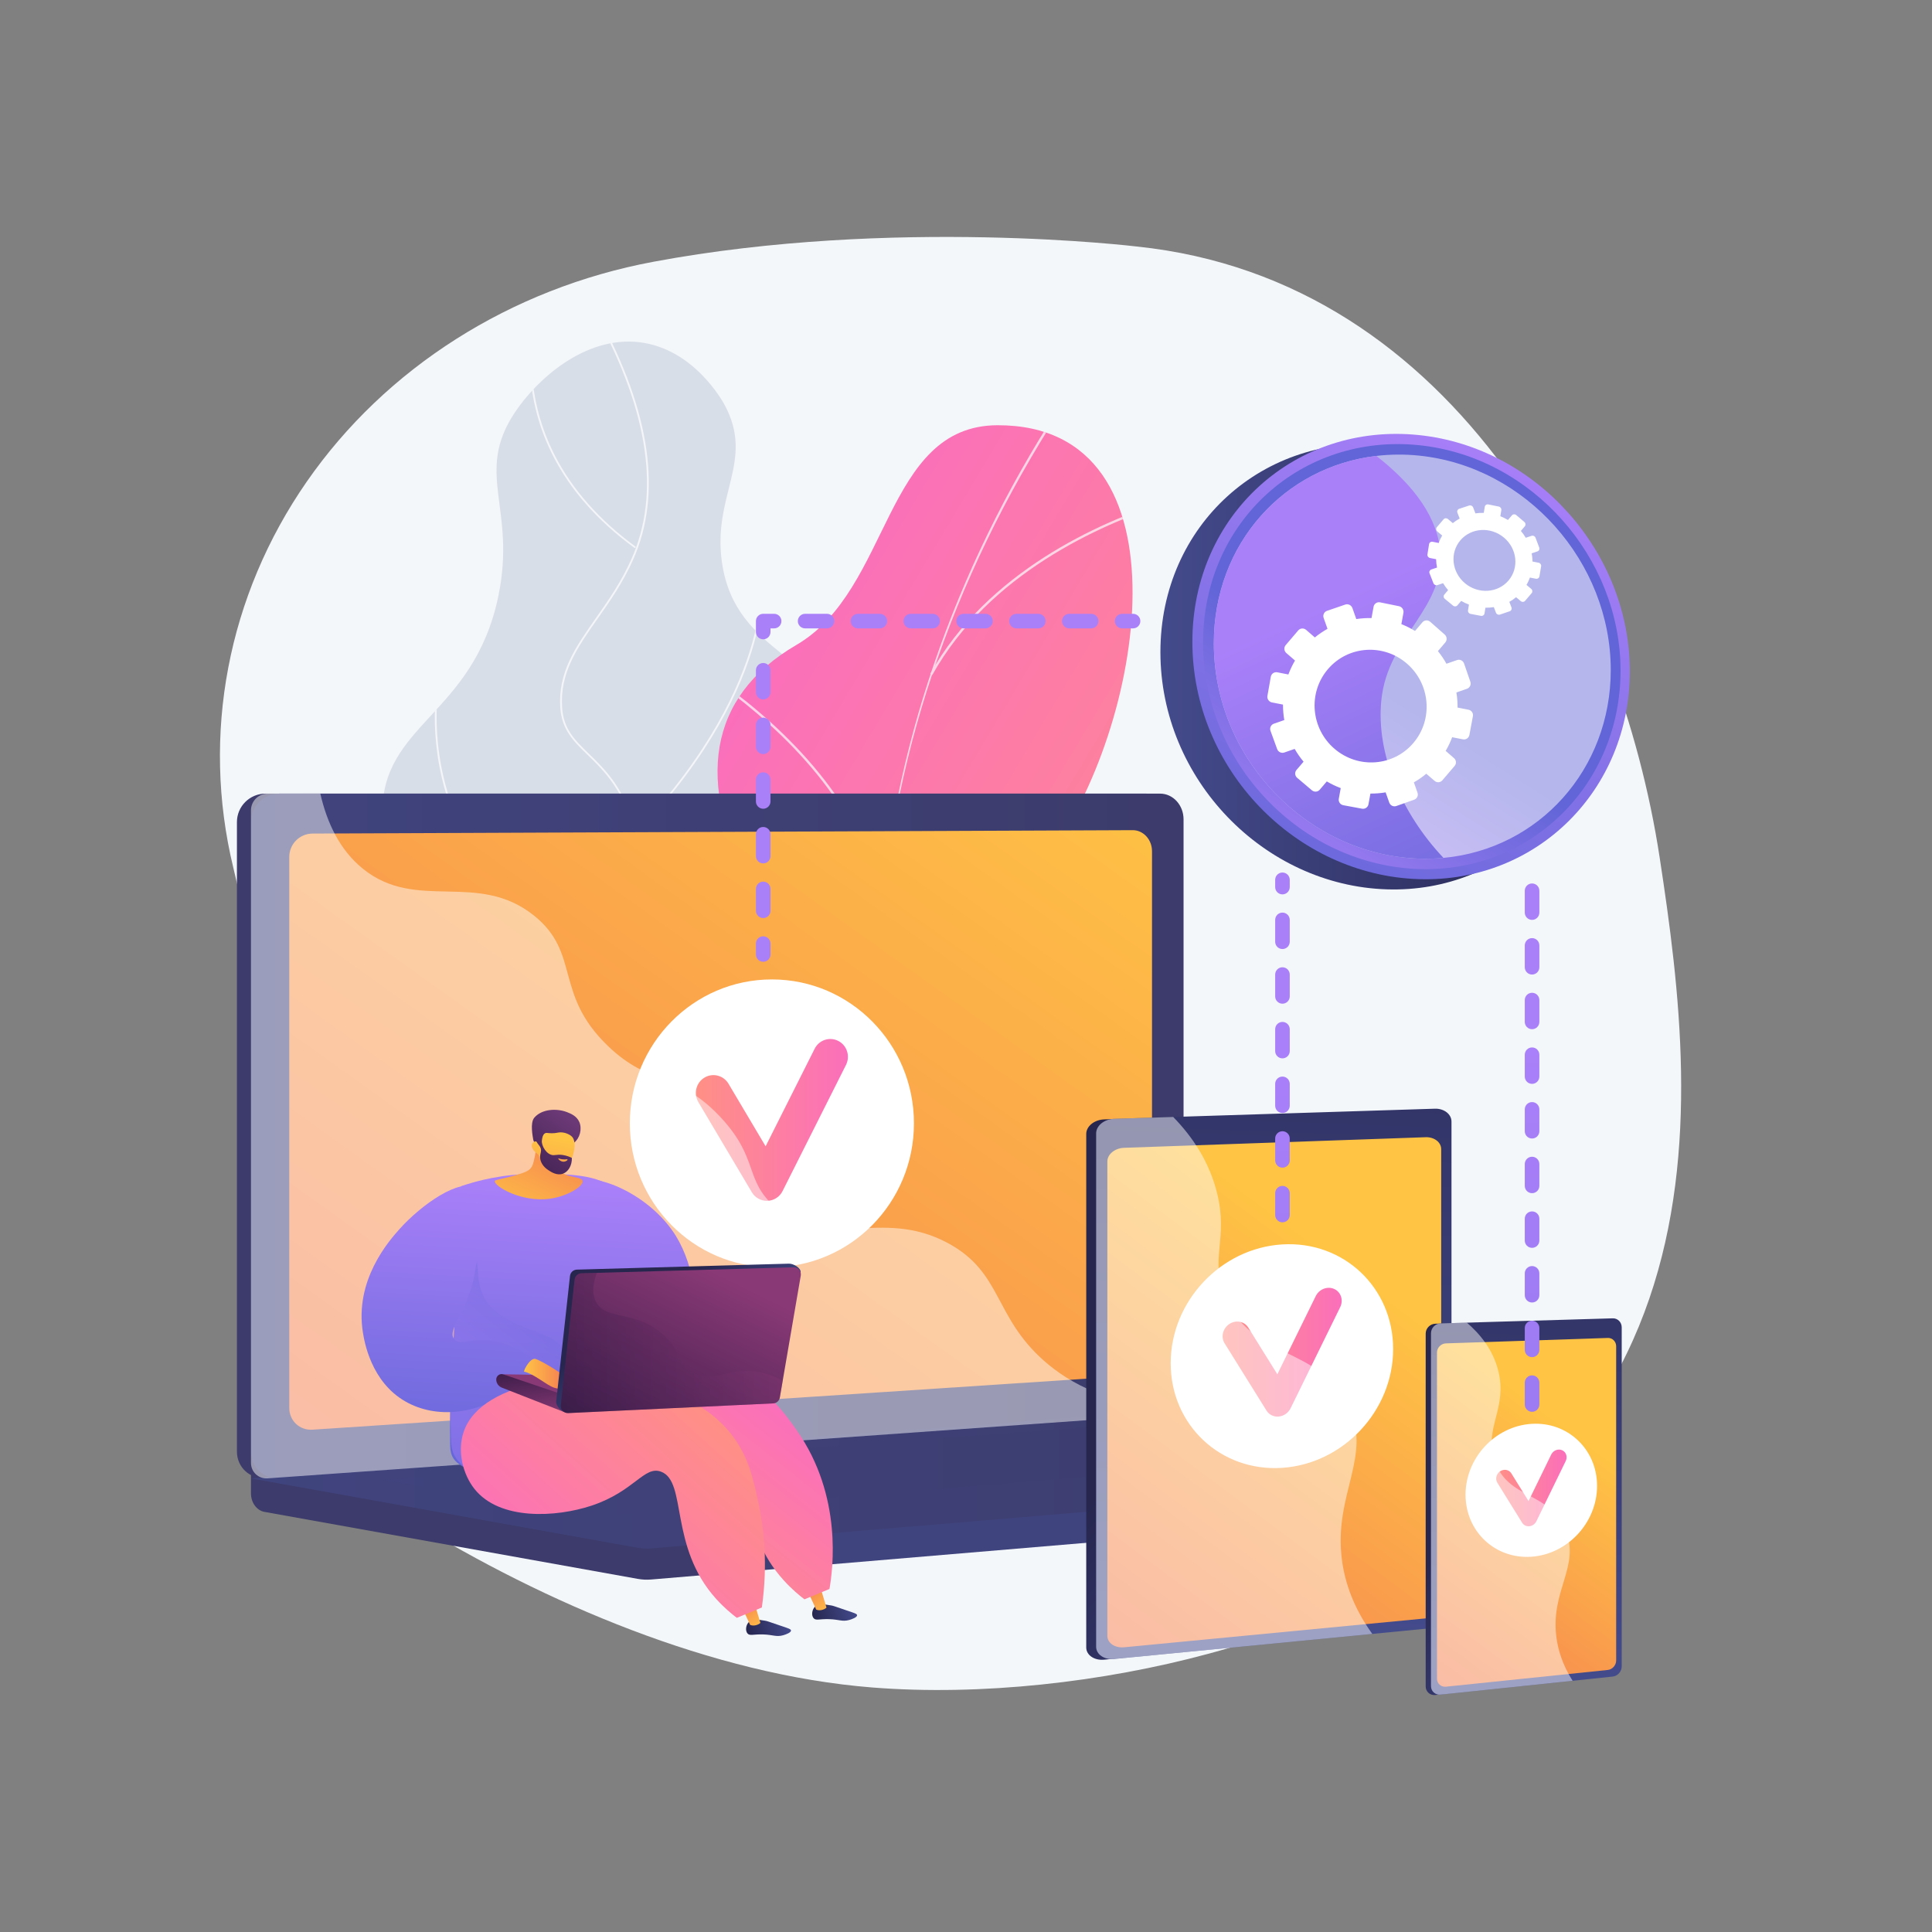
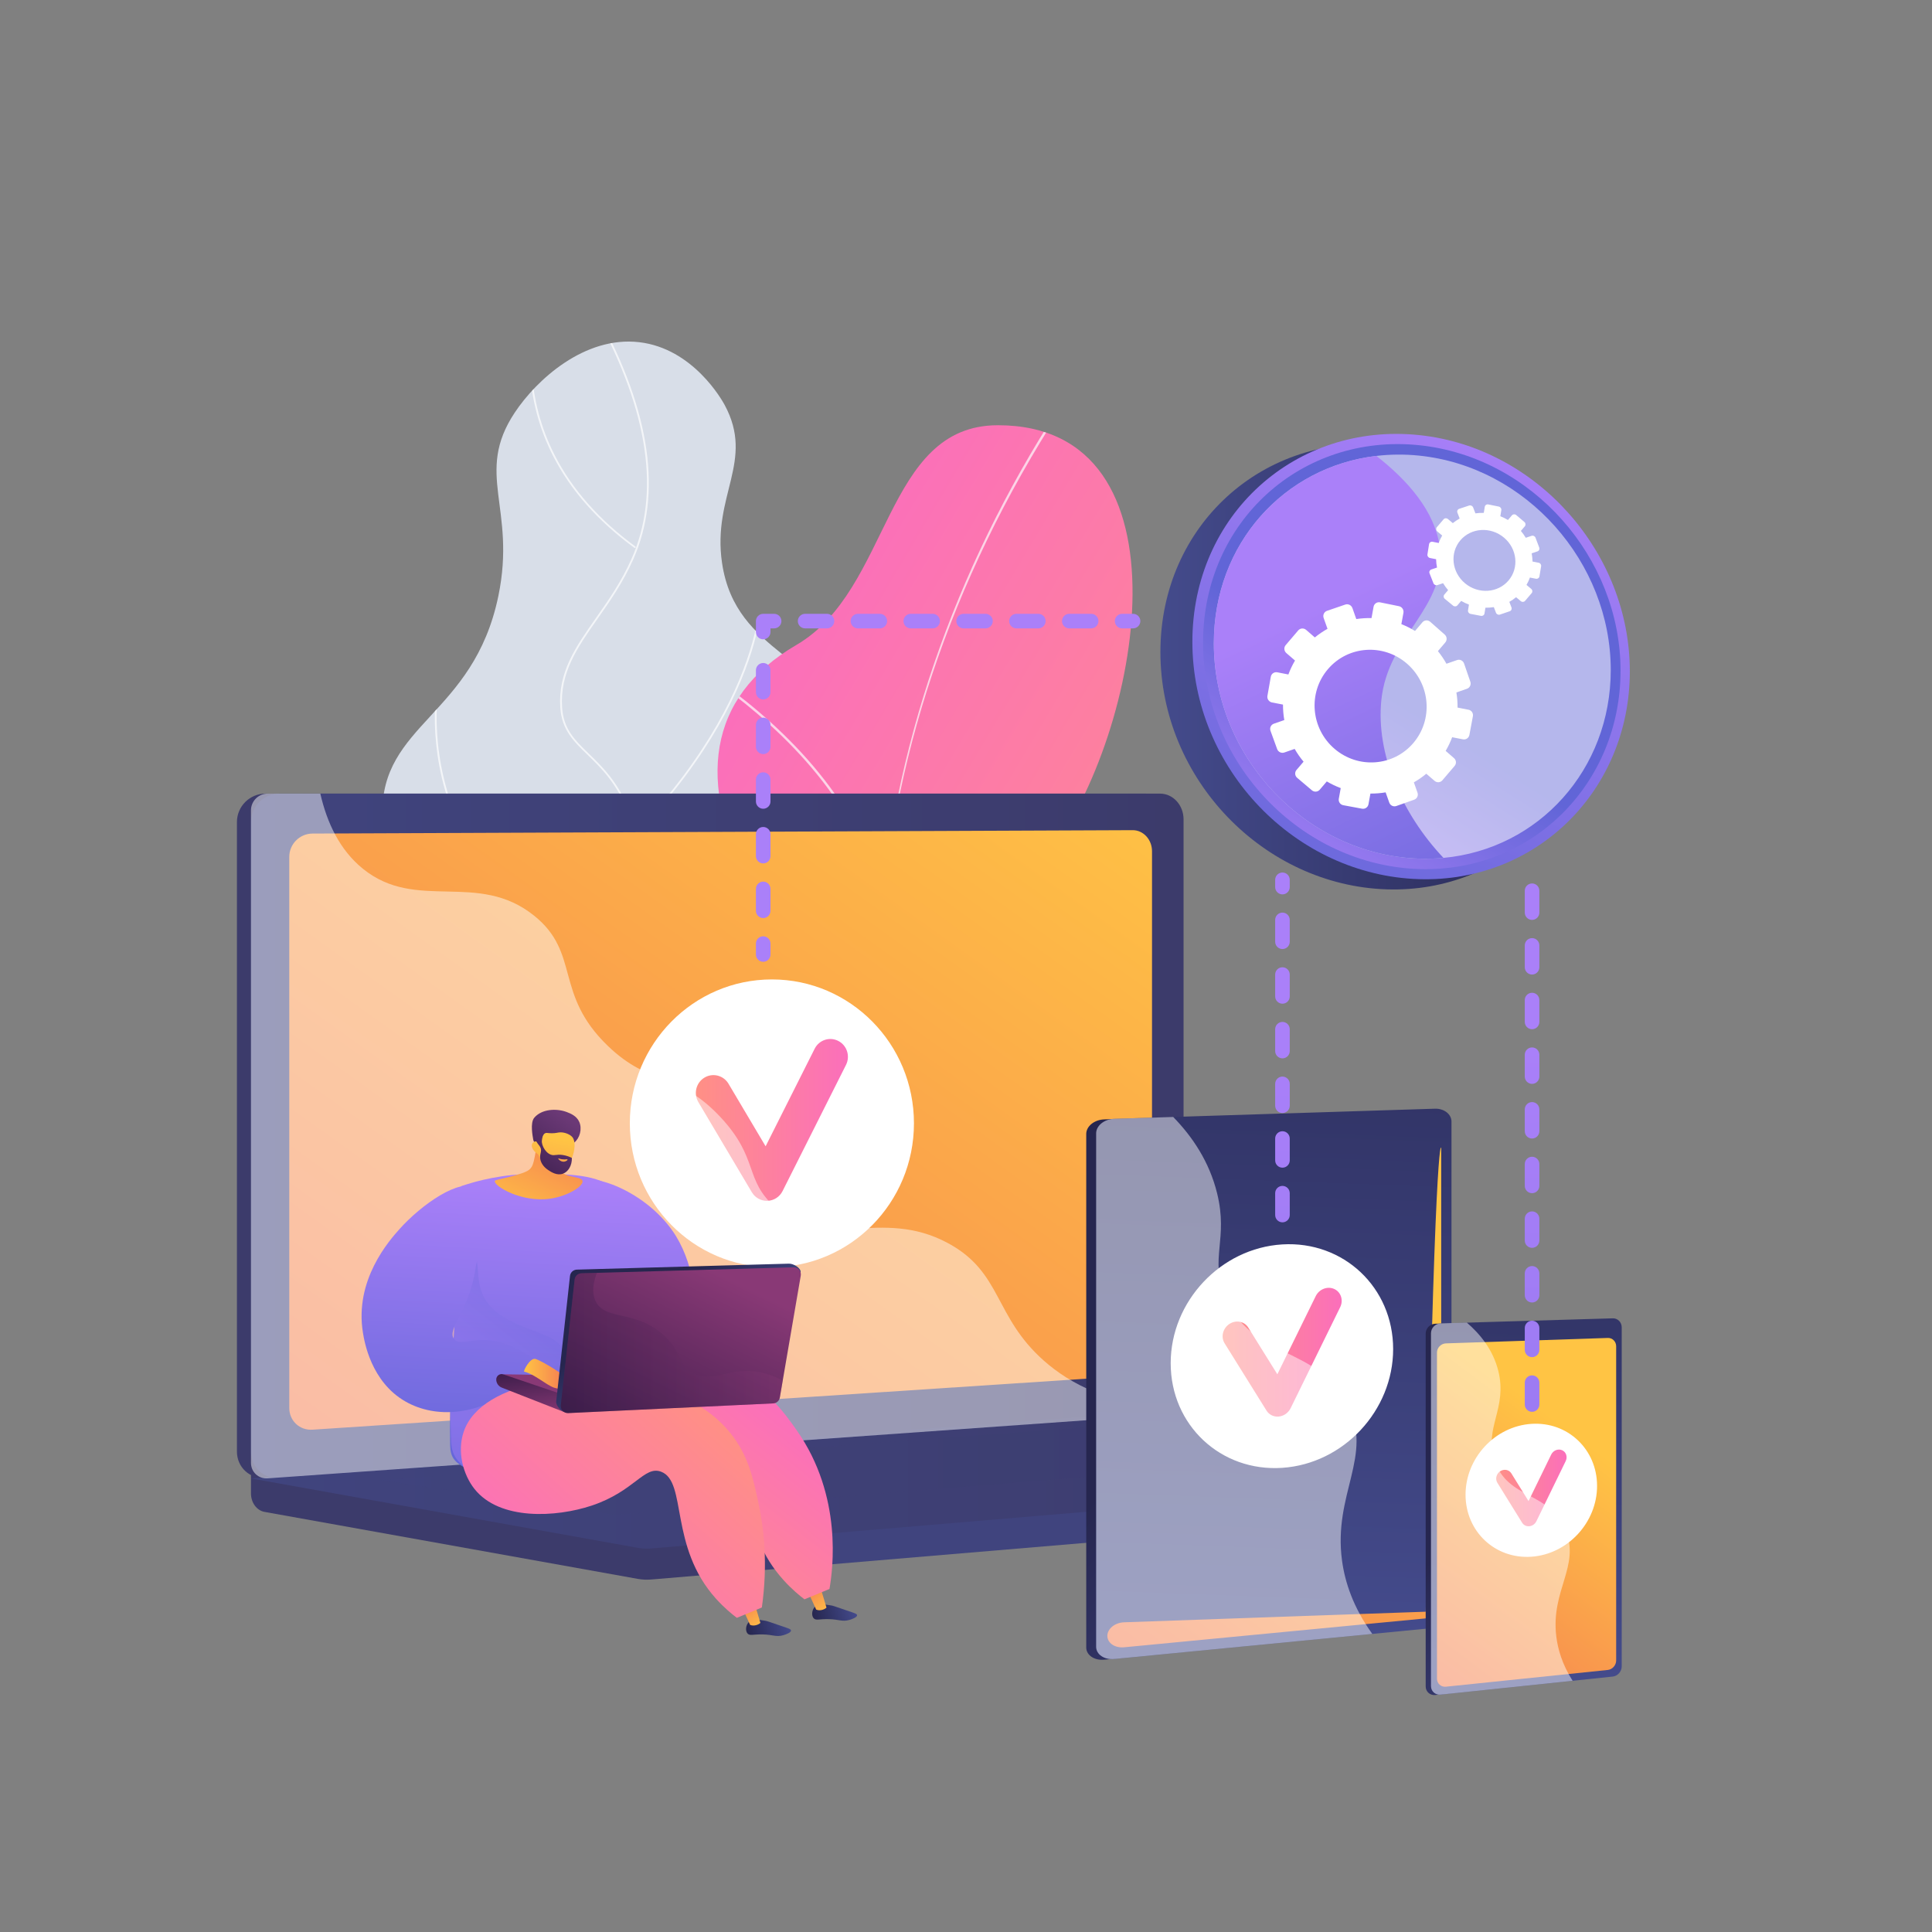
<svg xmlns="http://www.w3.org/2000/svg" xmlns:xlink="http://www.w3.org/1999/xlink" version="1.1" x="0px" y="0px" viewBox="0 0 3710 3710" style="enable-background:new 0 0 3710 3710;" xml:space="preserve">
  <rect x="0" y="0" width="3710" height="3710" fill="#808080" stroke="none" />
  <g id="Background">
    <g>
      <g>
        <rect style="fill:transparent;" width="3710" height="3710" />
      </g>
    </g>
  </g>
  <g id="Illustration">
    <g>
-       <path style="fill:#F4F7FA;" d="M3187.046,1646.831c-76.055-497.814-387.879-1109.413-1003.922-1173.418    c0,0-467.729-56.892-928.806,29.334c-273.65,51.175-513.601,203.511-665.432,422.457    c-151.833,218.946-202.549,485.92-140.998,740.447c39.977,165.318,66.992,336.415,59.577,506.288    c-12.903,295.649-5.479,571.616,281.441,747.933c256.187,157.431,578.602,296.28,886.191,320.599    c209.035,16.527,443.455-10.218,644.925-64.64C3346.761,2898.477,3263.101,2144.644,3187.046,1646.831z" />
      <g>
        <g>
          <g>
            <defs>
              <path id="SVGID_1_" d="M1587.323,2490.711c92.664-77.286,84.664-248.765,41.813-359.213        c-50.028-128.951-127.485-122.959-157.629-225.943c-56.126-191.741,189.36-291.141,149.981-488.499        c-32.192-161.34-208.467-156.132-234.986-336.246c-19.136-129.968,63.451-195.15,4.926-303.388        c-5.003-9.253-60.567-108.353-164.072-120.33c-104.468-12.088-196.675,71.649-238.833,135.13        c-77.928,117.344,3.525,182.984-31.526,352.273c-47.723,230.482-226.952,245.241-222.696,421.418        c3.513,145.481,126.539,168.973,126.837,330.347c0.276,149.852-105.707,184.049-94.672,284.848        C791.851,2412.995,1398.317,2648.355,1587.323,2490.711z" />
            </defs>
            <use xlink:href="#SVGID_1_" style="overflow:visible;fill:#D8DEE8;" />
            <clipPath id="SVGID_00000127765248372229173780000015899315031501590674_">
              <use xlink:href="#SVGID_1_" style="overflow:visible;" />
            </clipPath>
            <g style="clip-path:url(#SVGID_00000127765248372229173780000015899315031501590674_);">
              <path style="opacity:0.7;fill:#FFFFFF;" d="M1455.154,2615.688c0.822,0.185,1.697-0.191,2.031-0.909        c0.368-0.791-0.056-1.698-0.941-2.027c-103.571-38.25-193.606-94.116-267.6-166.036        c-70.09-68.128-142.569-138.573-152.806-235.853c-7.744-73.574,24.649-117.727,65.659-173.625        c39.899-54.389,89.559-122.076,113.49-239.201c13.667-66.877,30.676-150.103-7.023-243.021        c-21.959-54.125-51.283-82.552-77.154-107.635c-27.13-26.303-48.559-47.08-51.389-88.347        c-4.617-67.281,29.016-115.198,67.957-170.684c24.037-34.246,48.893-69.659,68.677-114.262        c55.68-125.544,33.389-282.196-66.258-465.607c-0.418-0.772-1.465-1.091-2.326-0.72c-0.864,0.373-1.226,1.299-0.808,2.071        c99.206,182.597,121.461,338.413,66.154,463.116c-19.667,44.343-44.438,79.632-68.391,113.76        c-39.258,55.934-73.166,104.242-68.481,172.514c2.908,42.364,25.798,64.557,52.303,90.256        c25.647,24.865,54.72,53.052,76.441,106.588c37.378,92.135,20.464,174.905,6.876,241.414        c-23.807,116.509-73.253,183.906-112.982,238.06c-41.382,56.406-74.07,100.958-66.211,175.61        c10.345,98.318,83.226,169.154,153.706,237.657c74.34,72.26,164.788,128.381,268.829,166.809        C1454.991,2615.646,1455.072,2615.67,1455.154,2615.688z" />
              <path style="opacity:0.7;fill:#FFFFFF;" d="M1220.202,1601.735c0.622,0.14,1.307-0.036,1.752-0.5        c143.981-151.082,202.248-282.058,225.774-365.327c25.523-90.346,16.807-145.733,16.716-146.284        c-0.137-0.846-1.033-1.434-1.975-1.305c-0.953,0.124-1.609,0.912-1.469,1.758c0.09,0.545,8.703,55.476-16.708,145.283        c-23.456,82.907-81.532,213.332-224.992,363.866c-0.623,0.653-0.533,1.63,0.2,2.185        C1219.712,1601.572,1219.951,1601.679,1220.202,1601.735z" />
              <path style="opacity:0.7;fill:#FFFFFF;" d="M1185.403,1892.544c0.722,0.162,1.505-0.103,1.912-0.698        c0.501-0.73,0.242-1.684-0.582-2.128c-100.901-54.732-181.436-120.968-239.367-196.863        c-46.326-60.698-78.392-127.683-95.296-199.096c-28.783-121.582-3.261-214.992-2.998-215.921        c0.232-0.83-0.333-1.671-1.264-1.88l-0.003-0.001c-0.932-0.206-1.877,0.299-2.112,1.128        c-0.262,0.937-25.977,95.041,2.97,217.313c17,71.808,49.238,139.166,95.824,200.199        c58.211,76.265,139.106,142.802,240.437,197.767C1185.076,1892.448,1185.239,1892.507,1185.403,1892.544z" />
              <path style="opacity:0.7;fill:#FFFFFF;" d="M1108.502,2375.414c0.368,0.082,0.767,0.057,1.141-0.09        c102.68-41.19,189.966-93.077,259.433-154.221c55.599-48.936,99.965-103.875,131.877-163.293        c54.355-101.215,53.634-181.477,53.618-182.275c-0.011-0.857-0.81-1.535-1.765-1.526c-0.963,0.013-1.729,0.717-1.714,1.572        c0.014,0.793,0.7,80.46-53.366,181.051c-49.896,92.831-157.975,222.988-389.515,315.866c-0.877,0.353-1.265,1.271-0.872,2.051        C1107.568,2374.995,1108.004,2375.302,1108.502,2375.414z" />
              <path style="opacity:0.7;fill:#FFFFFF;" d="M1218.669,1052.191c0.631,0.142,1.327-0.04,1.77-0.518        c0.611-0.661,0.505-1.64-0.238-2.183c-69.324-50.734-121.432-109.649-154.886-175.106        c-26.759-52.366-41.716-109.022-44.446-168.398c-4.657-101.163,28.27-176.133,28.603-176.879        c0.353-0.794-0.081-1.695-0.975-2.013c-0.894-0.306-1.902,0.076-2.261,0.868c-0.334,0.748-33.505,76.227-28.852,178.023        c2.734,59.793,17.781,116.859,44.724,169.607c33.673,65.922,86.119,125.237,155.879,176.292        C1218.193,1052.034,1218.427,1052.137,1218.669,1052.191z" />
            </g>
          </g>
        </g>
        <g>
          <g>
            <g>
              <defs>
                <path id="SVGID_00000143585966607267752220000002690211591513416609_" d="M1696.353,2875.753         c19.376,9.43,69.84,12.866,83.365,8.338c90.003-30.135,262.179-75.608,312.268-162.548         c8.555-14.849-46.607-70.112-46.934-89.118c-26.617-43.771-38.565-57.304-43.427-111.347         c-14.353-159.548,304.902-231.555,129.46-445.961c-128.509-157.048-301.832-191.146-119.29-430.915         c182.542-239.771,284.252-828.489-96.203-827.626c-218.346,0.495-204.231,315.71-386.142,421.79         c-172.863,100.804-190.42,265.8-90.422,460.224c99.998,194.424-30.387,207.649-170.153,319.554         c-167.889,134.422,75.137,337.549,195.336,421.757C1561.004,2507.711,1761.724,2745.682,1696.353,2875.753z" />
              </defs>
              <linearGradient id="SVGID_00000035529528684785092210000007501615323796289926_" gradientUnits="userSpaceOnUse" x1="-1348.897" y1="1147.953" x2="-62.164" y2="1147.953" gradientTransform="matrix(-0.859 -0.512 -0.512 0.859 1842.433 507.483)">
                <stop offset="0" style="stop-color:#FF9085" />
                <stop offset="1" style="stop-color:#FB6FBB" />
              </linearGradient>
              <use xlink:href="#SVGID_00000143585966607267752220000002690211591513416609_" style="overflow:visible;fill:url(#SVGID_00000035529528684785092210000007501615323796289926_);" />
              <clipPath id="SVGID_00000132803499808467181790000014226513119711167139_">
                <use xlink:href="#SVGID_00000143585966607267752220000002690211591513416609_" style="overflow:visible;" />
              </clipPath>
              <g style="opacity:0.7;clip-path:url(#SVGID_00000132803499808467181790000014226513119711167139_);">
                <g>
                  <path style="fill:#FCFDFE;" d="M1928.879,2808.56l3.938-2.339c-360.338-606.888-321.56-1361.801,103.73-2019.389          l-3.848-2.491c-201.556,311.651-320.436,658.521-343.785,1003.111C1664.362,2149.722,1747.343,2502.816,1928.879,2808.56z" />
                  <path style="fill:#FCFDFE;" d="M1192.684,2066.01c186.335,50.468,443.609,217.622,573.502,372.618l3.511-2.944          c-130.405-155.605-388.714-323.422-575.813-374.098L1192.684,2066.01z" />
                  <path style="fill:#FCFDFE;" d="M1859.507,2688.616l4.434-1.158c-26.515-101.718-0.587-212.934,77.062-330.555          c56.935-86.246,139.837-173.864,246.408-260.424l-2.891-3.556c-106.931,86.854-190.15,174.82-247.341,261.454          C1858.782,2473.129,1832.649,2585.583,1859.507,2688.616z" />
                  <path style="fill:#FCFDFE;" d="M1694.127,1738.67l4.489-0.927c-40.118-194.304-190.995-338.404-310.501-425.077          l-2.691,3.712C1504.275,1402.573,1654.308,1545.805,1694.127,1738.67z" />
-                   <path style="fill:#FCFDFE;" d="M1786.284,1293.946l4.002,2.234c108.949-195.16,324.042-288.855,442.557-327.337l-1.415-4.36          C2112.273,1003.173,1895.996,1097.419,1786.284,1293.946z" />
                </g>
              </g>
            </g>
          </g>
        </g>
      </g>
      <g>
        <g>
          <linearGradient id="SVGID_00000035524865681403339670000001655465010240498841_" gradientUnits="userSpaceOnUse" x1="1552.608" y1="2921.981" x2="1374.547" y2="2996.767">
            <stop offset="0" style="stop-color:#40447E" />
            <stop offset="0.996" style="stop-color:#3C3B6B" />
          </linearGradient>
          <path style="fill:url(#SVGID_00000035524865681403339670000001655465010240498841_);" d="M3016.693,2824.546l-2534.757-22.076      v65.319c0,17.729,11.056,32.804,26.029,35.49l716.753,128.625c8.506,1.527,17.132,1.931,25.716,1.208l1738.714-146.654      c15.523-1.309,27.545-16.431,27.545-34.646V2824.546z" />
          <linearGradient id="SVGID_00000157988148225130883180000007914836157688935568_" gradientUnits="userSpaceOnUse" x1="1314.842" y1="2137.206" x2="1121.6" y2="2218.367">
            <stop offset="0" style="stop-color:#40447E" />
            <stop offset="0.996" style="stop-color:#3C3B6B" />
          </linearGradient>
          <path style="fill:url(#SVGID_00000157988148225130883180000007914836157688935568_);" d="M2200.723,2718.66L509.834,2838.154      c-30.257,2.138-54.859-20.583-54.859-50.754V1578.615c0-30.172,24.602-54.631,54.859-54.631h1690.889      c24.927,0,45.082,22.11,45.082,49.385v1092.719C2245.805,2693.363,2225.65,2716.898,2200.723,2718.66z" />
          <linearGradient id="SVGID_00000157271888440851887760000009488427623011344030_" gradientUnits="userSpaceOnUse" x1="481.936" y1="2181.139" x2="2272.766" y2="2181.139">
            <stop offset="0" style="stop-color:#40447E" />
            <stop offset="0.996" style="stop-color:#3C3B6B" />
          </linearGradient>
          <path style="fill:url(#SVGID_00000157271888440851887760000009488427623011344030_);" d="M2227.684,2718.66L536.795,2838.154      c-30.258,2.138-54.859-20.583-54.859-50.754V1578.615c0-30.172,24.601-54.631,54.859-54.631h1690.888      c24.928,0,45.083,22.11,45.083,49.385v1092.719C2272.766,2693.363,2252.612,2716.898,2227.684,2718.66z" />
          <linearGradient id="SVGID_00000058572102362092109960000017519689649463346595_" gradientUnits="userSpaceOnUse" x1="1979.707" y1="1289.435" x2="524.302" y2="3323.269">
            <stop offset="0" style="stop-color:#FFC444" />
            <stop offset="0.996" style="stop-color:#F36F56" />
          </linearGradient>
          <path style="fill:url(#SVGID_00000058572102362092109960000017519689649463346595_);" d="M2175.008,2641.621L600.122,2745.417      c-24.623,1.623-44.632-17.026-44.632-41.656V1645.468c0-24.631,20.01-44.682,44.632-44.783l1574.886-6.517      c20.563-0.085,37.197,18.032,37.197,40.467v963.915C2212.205,2620.983,2195.571,2640.267,2175.008,2641.621z" />
          <linearGradient id="SVGID_00000129193559099610847960000010988036576519724433_" gradientUnits="userSpaceOnUse" x1="481.936" y1="2843.381" x2="3016.693" y2="2843.381">
            <stop offset="0" style="stop-color:#40447E" />
            <stop offset="0.996" style="stop-color:#3C3B6B" />
          </linearGradient>
          <path style="fill:url(#SVGID_00000129193559099610847960000010988036576519724433_);" d="M2185.492,2713.241L481.936,2839.019      l742.782,133.295c8.506,1.526,17.132,1.932,25.716,1.208l1766.259-148.977l-804.102-110.45      C2203.599,2712.86,2194.529,2712.574,2185.492,2713.241z" />
          <g>
            <ellipse style="fill:#FFFFFF;" cx="1482.247" cy="2157.081" rx="272.805" ry="276.296" />
            <linearGradient id="SVGID_00000066502936089112008010000005322938684986352560_" gradientUnits="userSpaceOnUse" x1="1336.237" y1="2150.571" x2="1628.258" y2="2150.571">
              <stop offset="0" style="stop-color:#FF9085" />
              <stop offset="1" style="stop-color:#FB6FBB" />
            </linearGradient>
            <path style="fill:url(#SVGID_00000066502936089112008010000005322938684986352560_);" d="M1472.639,2305.959       c-11.825,0-22.825-6.273-28.943-16.588l-102.632-173.021c-9.606-16.193-4.431-37.204,11.558-46.931       c15.981-9.725,36.73-4.49,46.336,11.704l71.244,120.107l94.181-187.355c8.462-16.834,28.8-23.531,45.417-14.961       c16.621,8.57,23.236,29.164,14.774,45.996l-121.836,242.365c-5.571,11.081-16.644,18.229-28.912,18.663       C1473.431,2305.951,1473.035,2305.959,1472.639,2305.959z" />
          </g>
          <linearGradient id="SVGID_00000065796486200612431280000017878138272288895638_" gradientUnits="userSpaceOnUse" x1="730.512" y1="2822.612" x2="2587.712" y2="2822.612">
            <stop offset="0" style="stop-color:#40447E" />
            <stop offset="0.996" style="stop-color:#3C3B6B" />
          </linearGradient>
          <polygon style="opacity:0.3;fill:url(#SVGID_00000065796486200612431280000017878138272288895638_);" points="730.512,2842.182       2148.773,2735.908 2587.712,2795.714 1181.669,2909.317     " />
          <path style="opacity:0.48;fill:#FFFFFF;" d="M1820.291,2387.132c-130.352-70.136-232.848,18.734-331.763-68.95      c-59.969-53.16-30.527-92.802-104.318-172.243c-81.729-87.988-134.939-58.411-217.075-137.601      c-103.856-100.13-51.913-178.034-141.372-249.924c-108.526-87.214-225.565-6.492-328.874-90.132      c-44.558-36.074-69.006-88.52-81.773-144.297H514.034c-17.713,0-32.098,14.356-32.098,32.066v1253.01      c0,17.71,14.384,31.046,32.098,29.788l1723.292-122.323c8.457-0.6,15.956-5.538,20.769-12.697      c-126.15-4.598-203.65-46.887-253.191-90.605C1907.99,2527.701,1924.8,2443.362,1820.291,2387.132z" />
        </g>
        <g>
          <g>
            <g>
              <linearGradient id="SVGID_00000066481986543530926590000003041413988863286178_" gradientUnits="userSpaceOnUse" x1="2833.394" y1="3007.892" x2="2342.08" y2="2588.778">
                <stop offset="0" style="stop-color:#444B8C" />
                <stop offset="0.996" style="stop-color:#26264F" />
              </linearGradient>
              <path style="fill:url(#SVGID_00000066481986543530926590000003041413988863286178_);" d="M2768.586,2154.739v943.739        c0,14.113-15.442,18.253-32.96,19.953l-605.885,67.755l-9.26,0.899c-19.01,1.846-34.598-8.706-34.598-23.453v-986.17        c0-14.748,15.588-27.306,34.598-27.907l12.567-0.397l608.026,1.993C2758.589,2150.591,2768.586,2140.625,2768.586,2154.739z" />
              <linearGradient id="SVGID_00000056394947397252122620000011394428300836052392_" gradientUnits="userSpaceOnUse" x1="-1402.726" y1="3816.53" x2="342.278" y2="3881.442" gradientTransform="matrix(0 -1 1 0 -1389.032 1734.323)">
                <stop offset="0" style="stop-color:#444B8C" />
                <stop offset="0.996" style="stop-color:#26264F" />
              </linearGradient>
              <path style="fill:url(#SVGID_00000056394947397252122620000011394428300836052392_);" d="M2787.274,2153.664v943.483        c0,14.109-14.295,27.042-31.803,28.742l-615.95,59.828c-19,1.845-34.58-8.704-34.58-23.448v-985.9        c0-14.744,15.58-27.299,34.58-27.899l615.95-19.455C2772.979,2128.462,2787.274,2139.555,2787.274,2153.664z" />
              <linearGradient id="SVGID_00000065052814339312756710000006964933725296539835_" gradientUnits="userSpaceOnUse" x1="2603.692" y1="2445.001" x2="1979.44" y2="3284.35">
                <stop offset="0" style="stop-color:#FFC444" />
                <stop offset="0.996" style="stop-color:#F36F56" />
              </linearGradient>
-               <path style="fill:url(#SVGID_00000065052814339312756710000006964933725296539835_);" d="M2767.528,2206.682v874.276        c0,13.177-13.367,25.238-29.736,26.807l-579.177,55.501c-17.677,1.694-32.169-8.153-32.169-21.885v-911.157        c0-13.732,14.492-25.477,32.169-26.098l579.177-20.355C2754.161,2183.194,2767.528,2193.505,2767.528,2206.682z" />
+               <path style="fill:url(#SVGID_00000065052814339312756710000006964933725296539835_);" d="M2767.528,2206.682v874.276        c0,13.177-13.367,25.238-29.736,26.807l-579.177,55.501c-17.677,1.694-32.169-8.153-32.169-21.885c0-13.732,14.492-25.477,32.169-26.098l579.177-20.355C2754.161,2183.194,2767.528,2193.505,2767.528,2206.682z" />
            </g>
          </g>
          <g>
            <path style="fill:#FFFFFF;" d="M2675.246,2590.581c0,118.111-95.173,220.22-212.937,228.093       c-118.166,7.899-214.254-82.018-214.254-200.859s96.089-221.01,214.254-228.177       C2580.073,2382.495,2675.246,2472.47,2675.246,2590.581z" />
            <linearGradient id="SVGID_00000004544311299443802060000017153628730357143171_" gradientUnits="userSpaceOnUse" x1="2347.8" y1="2596.632" x2="2576.44" y2="2596.632">
              <stop offset="0" style="stop-color:#FF9085" />
              <stop offset="1" style="stop-color:#FB6FBB" />
            </linearGradient>
            <path style="fill:url(#SVGID_00000004544311299443802060000017153628730357143171_);" d="M2454.786,2720.238       c-9.262,0.606-17.879-3.703-22.674-11.401l-80.519-129.296c-7.546-12.116-3.48-28.712,9.077-37.065       c12.547-8.348,28.83-5.299,36.366,6.813l55.841,89.752l73.681-150.062c6.612-13.467,22.5-19.645,35.475-13.804       c12.973,5.839,18.135,21.481,11.532,34.939l-95.217,194.08c-4.361,8.886-13.028,15.002-22.634,15.967       C2455.406,2720.191,2455.095,2720.217,2454.786,2720.238z" />
          </g>
          <g style="opacity:0.48;">
            <path style="fill:#FFFFFF;" d="M2588.16,2696.583c-56.04-112.455-187.005-85.614-236.203-208.253       c-29.349-73.163,7.185-107.859-14.816-197.113c-14.89-60.404-47.4-108.537-84.232-146.327l-113.389,3.581       c-18.999,0.601-34.579,13.156-34.579,27.899v985.9c0,14.744,15.58,25.293,34.579,23.448l495.682-48.146       c-36.704-51.006-52.414-98.976-58.078-140.595C2559.559,2867.882,2637.935,2796.467,2588.16,2696.583z" />
          </g>
        </g>
        <g>
          <g>
            <g>
              <linearGradient id="SVGID_00000008151138152757023360000003044655405763715752_" gradientUnits="userSpaceOnUse" x1="3173.431" y1="3111.356" x2="2867.436" y2="2850.328">
                <stop offset="0" style="stop-color:#444B8C" />
                <stop offset="0.996" style="stop-color:#26264F" />
              </linearGradient>
              <path style="fill:url(#SVGID_00000008151138152757023360000003044655405763715752_);" d="M3104.079,2549.397v651.299        c0,9.74-8.323,12.436-17.763,13.425l-325.145,40.257l-4.949,0.519c-10.158,1.066-18.486-6.35-18.486-16.482v-677.503        c0-10.132,8.328-18.667,18.486-18.966l6.717-0.198l326.313,5.007C3098.69,2546.475,3104.079,2539.657,3104.079,2549.397z" />
              <linearGradient id="SVGID_00000062193572554770847040000015671847043847201156_" gradientUnits="userSpaceOnUse" x1="-1484.995" y1="4307.45" x2="-297.352" y2="4351.629" gradientTransform="matrix(0 -1 1 0 -1389.032 1734.323)">
                <stop offset="0" style="stop-color:#444B8C" />
                <stop offset="0.996" style="stop-color:#26264F" />
              </linearGradient>
              <path style="fill:url(#SVGID_00000062193572554770847040000015671847043847201156_);" d="M3114.154,2548.768v651.204        c0,9.738-7.707,18.515-17.144,19.505l-330.612,34.686c-10.155,1.065-18.48-6.349-18.48-16.479v-677.403        c0-10.13,8.325-18.664,18.48-18.963l330.612-9.748C3106.447,2531.289,3114.154,2539.03,3114.154,2548.768z" />
              <linearGradient id="SVGID_00000096759355052044955370000016703116693722164632_" gradientUnits="userSpaceOnUse" x1="3031.316" y1="2758.839" x2="2634.276" y2="3292.686">
                <stop offset="0" style="stop-color:#FFC444" />
                <stop offset="0.996" style="stop-color:#F36F56" />
              </linearGradient>
              <path style="fill:url(#SVGID_00000096759355052044955370000016703116693722164632_);" d="M3103.508,2585.238v603.356        c0,9.094-7.205,17.279-16.025,18.191l-310.877,32.149c-9.45,0.977-17.197-5.942-17.197-15.379v-626.137        c0-9.437,7.747-17.418,17.197-17.735l310.877-10.44C3096.304,2568.946,3103.508,2576.144,3103.508,2585.238z" />
            </g>
          </g>
          <g>
            <path style="fill:#FFFFFF;" d="M3066.833,2853.369c0,70.327-56.376,131.212-126.047,135.999       c-69.813,4.796-126.511-48.53-126.511-119.116s56.698-131.492,126.511-136.03       C3010.456,2729.694,3066.833,2783.041,3066.833,2853.369z" />
            <linearGradient id="SVGID_00000097458366606645594270000000124194579344618129_" gradientUnits="userSpaceOnUse" x1="2873.132" y1="2857.234" x2="3008.306" y2="2857.234">
              <stop offset="0" style="stop-color:#FF9085" />
              <stop offset="1" style="stop-color:#FB6FBB" />
            </linearGradient>
            <path style="fill:url(#SVGID_00000097458366606645594270000000124194579344618129_);" d="M2936.337,2930.837       c-5.475,0.372-10.568-2.18-13.402-6.752l-47.564-76.742c-4.456-7.188-2.055-17.058,5.36-22.045       c7.409-4.985,17.027-3.202,21.479,3.984l33,53.271l43.575-89.385c3.912-8.025,13.314-11.734,20.993-8.285       c7.68,3.448,10.736,12.746,6.826,20.768l-56.335,115.614c-2.578,5.291-7.703,8.938-13.382,9.524       C2936.704,2930.809,2936.521,2930.825,2936.337,2930.837z" />
          </g>
          <g style="opacity:0.48;">
            <path style="fill:#FFFFFF;" d="M3006.673,2938.791c-30.17-75.847-111.49-57.93-136.824-134.587       c-20.677-62.57,25.318-99.236,7.311-171.682c-10.103-40.649-34.963-70.851-60.376-92.691l-50.386,1.485       c-10.155,0.299-18.481,8.833-18.481,18.963v677.403c0,10.13,8.325,17.545,18.481,16.479l253.466-26.592       c-20.342-32.068-28.515-61.371-31.402-85.706C2977.954,3053.305,3034.314,3008.279,3006.673,2938.791z" />
          </g>
        </g>
      </g>
      <g>
        <linearGradient id="SVGID_00000080195149011141475820000007512880956111422596_" gradientUnits="userSpaceOnUse" x1="1309.616" y1="1280.412" x2="2149.645" y2="1280.412" gradientTransform="matrix(1 0 0 1 918.711 0)">
          <stop offset="0" style="stop-color:#444B8C" />
          <stop offset="0.996" style="stop-color:#26264F" />
        </linearGradient>
        <path style="fill:url(#SVGID_00000080195149011141475820000007512880956111422596_);" d="M3068.356,1308.747     c0,227.27-177.711,406.052-404.846,399.077c-236.38-7.259-435.183-211.409-435.183-455.709     c0-244.3,198.803-421.644,435.183-397.03C2890.645,878.734,3068.356,1081.477,3068.356,1308.747z" />
        <linearGradient id="SVGID_00000009578189791999604930000006970591647314373255_" gradientUnits="userSpaceOnUse" x1="1981.967" y1="838.879" x2="1544.617" y2="1803.756" gradientTransform="matrix(1 0 0 1 918.711 0)">
          <stop offset="0" style="stop-color:#AA80F9" />
          <stop offset="0.996" style="stop-color:#6165D7" />
        </linearGradient>
        <path style="fill:url(#SVGID_00000009578189791999604930000006970591647314373255_);" d="M3129.732,1289.151     c0,227.27-177.711,406.051-404.846,399.076c-236.38-7.259-435.184-211.408-435.184-455.709     c0-244.301,198.803-421.644,435.184-397.031C2952.021,859.138,3129.732,1061.881,3129.732,1289.151z" />
        <linearGradient id="SVGID_00000169524814534499670610000009548620812842100136_" gradientUnits="userSpaceOnUse" x1="1519.751" y1="1693.32" x2="1747.613" y2="1331.42" gradientTransform="matrix(1 0 0 1 918.711 0)">
          <stop offset="0" style="stop-color:#AA80F9" />
          <stop offset="0.996" style="stop-color:#6165D7" />
        </linearGradient>
        <path style="fill:url(#SVGID_00000169524814534499670610000009548620812842100136_);" d="M3111.904,1287.948     c0,217.262-170.037,387.882-387.018,380.856c-225.403-7.299-414.652-202.127-414.652-434.902     c0-232.775,189.249-402.086,414.652-378.992C2941.867,877.14,3111.904,1070.687,3111.904,1287.948z" />
        <path style="opacity:0.53;fill:#FFFFFF;" d="M3093.121,1286.683c0,190.784-137.852,343.615-321.229,360.739     c-15.407,1.449-31.189,1.933-47.186,1.396c-214.188-7.194-393.806-192.448-393.806-413.508     c0-192.233,135.813-339.052,312.102-359.827c26.413-3.114,53.789-3.436,81.704-0.591     C2931.112,895.774,3093.121,1079.848,3093.121,1286.683z" />
        <linearGradient id="SVGID_00000133530400866134650380000004746196012334935219_" gradientUnits="userSpaceOnUse" x1="1620.433" y1="1160.541" x2="1960.207" y2="1881.817" gradientTransform="matrix(1 0 0 1 918.711 0)">
          <stop offset="0" style="stop-color:#AA80F9" />
          <stop offset="0.996" style="stop-color:#6165D7" />
        </linearGradient>
        <path style="fill:url(#SVGID_00000133530400866134650380000004746196012334935219_);" d="M2771.891,1647.422     c-15.407,1.449-31.189,1.933-47.186,1.396c-214.188-7.194-393.806-192.448-393.806-413.508     c0-192.233,135.813-339.052,312.102-359.827c59.535,46.488,112.839,105.967,122.018,176.451     c14.977,114.878-99.793,167.755-112.461,292.617C2642.144,1447.566,2691.477,1562.337,2771.891,1647.422z" />
        <g>
          <defs>
            <path id="SVGID_00000165224171587775566330000009005748139425206194_" d="M3055.587,1284.15       c0,186.461-146.024,332.714-332.151,326.465c-193.101-6.483-355.03-173.488-355.03-372.792       c0-199.305,161.93-344.476,355.03-324.922C2909.563,931.747,3055.587,1097.69,3055.587,1284.15z" />
          </defs>
          <clipPath id="SVGID_00000041261151851884298080000011363026983503738757_">
            <use xlink:href="#SVGID_00000165224171587775566330000009005748139425206194_" style="overflow:visible;" />
          </clipPath>
        </g>
      </g>
      <g>
        <path style="fill:#FFFFFF;" d="M2820.019,1362.895l-21.089-4.129c0.084-9.718-0.655-19.44-2.227-29.053l20.325-7.093     c5.479-1.912,8.367-7.977,6.448-13.548l-12.021-34.903c-1.926-5.591-7.942-8.58-13.44-6.67l-20.414,7.09     c-4.685-8.457-10.168-16.569-16.374-24.27l14.168-16.614c3.804-4.46,3.292-11.248-1.145-15.164l-27.81-24.536     c-4.457-3.932-11.165-3.494-14.979,0.979l-14.211,16.664c-8.447-5.176-17.208-9.572-26.209-13.118l3.967-21.717     c1.07-5.856-2.761-11.56-8.56-12.74l-36.324-7.392c-5.82-1.184-11.403,2.617-12.467,8.49l-3.939,21.749     c-9.787-0.242-19.567,0.383-29.232,1.847l-7.403-20.997c-2.003-5.685-8.163-8.743-13.757-6.828l-35.02,11.993     c-5.607,1.919-8.513,8.09-6.491,13.778l7.391,20.799c-8.499,4.705-16.623,10.248-24.316,16.536l-16.683-14.47     c-4.566-3.961-11.391-3.517-15.238,0.996l-24.064,28.218c-3.847,4.512-3.252,11.372,1.326,15.319l16.592,14.306     c-5.085,8.618-9.35,17.565-12.745,26.756l-21.213-4.152c-5.889-1.154-11.507,2.672-12.544,8.544l-6.48,36.673     c-1.036,5.858,2.898,11.527,8.781,12.663l21.093,4.073c-0.027,9.962,0.831,19.916,2.54,29.745l-20.052,6.964     c-5.604,1.946-8.493,8.079-6.451,13.693l12.745,35.044c2.034,5.594,8.214,8.544,13.799,6.595l19.84-6.924     c4.898,8.577,10.63,16.774,17.094,24.53l-13.589,15.936c-3.815,4.474-3.231,11.217,1.302,15.059l28.287,23.976     c4.514,3.826,11.256,3.309,15.059-1.151l13.549-15.889c8.641,5.099,17.583,9.398,26.752,12.812l-3.71,20.487     c-1.044,5.76,2.798,11.299,8.578,12.371l36.077,6.692c5.759,1.068,11.275-2.722,12.324-8.467l3.76-20.583     c9.791,0.086,19.563-0.676,29.2-2.295l7.026,19.771c1.955,5.502,7.991,8.385,13.482,6.443l34.295-12.133     c5.478-1.938,8.348-7.964,6.408-13.463l-6.998-19.852c8.344-4.74,16.325-10.282,23.871-16.564l16.009,13.805     c4.405,3.798,11.033,3.291,14.804-1.132l23.585-27.659c3.773-4.423,3.269-11.096-1.125-14.907l-16.098-13.962     c4.952-8.451,9.135-17.213,12.468-26.215l20.857,4.028c5.689,1.099,11.173-2.668,12.247-8.414l6.728-35.974     C2829.458,1369.583,2825.715,1364.01,2820.019,1362.895z M2713.987,1426.85c-38.259,44.865-105.852,49.95-151.22,11.145     c-45.642-39.04-51.49-107.631-12.81-152.989c38.68-45.358,106.896-49.904,152.116-10.371     C2747.022,1313.932,2752.246,1381.985,2713.987,1426.85z" />
        <path style="fill:#FFFFFF;" d="M2954.611,1080.616l-11.741-2.32c-0.085-5.26-0.627-10.525-1.629-15.732l11.159-3.759     c3.01-1.013,4.525-4.284,3.385-7.305l-7.137-18.92c-1.144-3.029-4.514-4.666-7.531-3.653l-11.201,3.76     c-2.706-4.587-5.848-8.988-9.384-13.17l7.61-8.925c2.043-2.396,1.669-6.063-0.839-8.192l-15.701-13.331     c-2.515-2.135-6.214-1.92-8.263,0.481l-7.626,8.944c-4.734-2.819-9.629-5.218-14.643-7.159l1.904-11.697     c0.512-3.153-1.676-6.239-4.89-6.892l-20.131-4.09c-3.224-0.655-6.252,1.377-6.762,4.536l-1.893,11.706     c-5.396-0.16-10.779,0.146-16.086,0.905l-4.342-11.331c-1.177-3.068-4.606-4.732-7.663-3.717l-19.127,6.351     c-3.06,1.016-4.583,4.329-3.4,7.398l4.325,11.223c-4.619,2.507-9.022,5.466-13.178,8.827l-9.356-7.846     c-2.559-2.147-6.306-1.929-8.367,0.488l-12.887,15.112c-2.062,2.417-1.652,6.113,0.913,8.254l9.297,7.764     c-2.692,4.625-4.931,9.432-6.687,14.373l-11.715-2.315c-3.252-0.643-6.294,1.398-6.794,4.558l-3.124,19.742     c-0.5,3.155,1.731,6.227,4.979,6.862l11.651,2.28c0.106,5.375,0.698,10.75,1.757,16.061l-10.951,3.675     c-3.06,1.027-4.577,4.324-3.385,7.363l7.433,18.978c1.187,3.031,4.625,4.653,7.677,3.624l10.844-3.653     c2.802,4.657,6.06,9.113,9.718,13.335l-7.294,8.554c-2.049,2.401-1.644,6.051,0.901,8.15l15.891,13.108     c2.537,2.093,6.25,1.846,8.293-0.55l7.278-8.535c4.834,2.802,9.824,5.172,14.928,7.065l-1.789,11.078     c-0.504,3.116,1.688,6.135,4.894,6.745l20.023,3.808c3.198,0.609,6.199-1.418,6.705-4.527l1.813-11.137     c5.415,0.095,10.809-0.27,16.118-1.101l4.145,10.755c1.154,2.993,4.533,4.588,7.547,3.562l18.829-6.41     c3.009-1.024,4.517-4.279,3.371-7.272l-4.14-10.8c4.557-2.53,8.902-5.497,12.998-8.867l9.053,7.561     c2.493,2.081,6.16,1.838,8.19-0.543l12.698-14.89c2.03-2.381,1.66-6.002-0.828-8.09l-9.112-7.641     c2.63-4.557,4.828-9.287,6.552-14.149l11.615,2.272c3.17,0.62,6.157-1.396,6.674-4.507l3.233-19.461     C2959.935,1084.276,2957.784,1081.243,2954.611,1080.616z M2896.762,1114.798c-20.574,24.126-57.87,26.566-83.406,5.364     c-25.65-21.297-29.714-58.347-8.974-82.67c20.741-24.322,58.296-26.545,83.78-5.052     C2913.531,1053.838,2917.335,1090.673,2896.762,1114.798z" />
      </g>
      <g>
        <linearGradient id="SVGID_00000054229312335085825490000009831957266609593993_" gradientUnits="userSpaceOnUse" x1="1465.987" y1="1973.975" x2="1476.487" y2="5857.875">
          <stop offset="0" style="stop-color:#AA80F9" />
          <stop offset="0.996" style="stop-color:#6165D7" />
        </linearGradient>
        <path style="fill:url(#SVGID_00000054229312335085825490000009831957266609593993_);" d="M1465.577,1846.927     c-7.729,0-13.995-6.266-13.995-13.995v-20.992c0-7.728,6.266-13.995,13.995-13.995s13.995,6.266,13.995,13.995v20.992     C1479.572,1840.661,1473.305,1846.927,1465.577,1846.927z" />
      </g>
      <g>
        <linearGradient id="SVGID_00000173140952111005649900000018367357693752028316_" gradientUnits="userSpaceOnUse" x1="1466.809" y1="1973.972" x2="1477.31" y2="5857.872">
          <stop offset="0" style="stop-color:#AA80F9" />
          <stop offset="0.996" style="stop-color:#6165D7" />
        </linearGradient>
        <path style="fill:url(#SVGID_00000173140952111005649900000018367357693752028316_);" d="M1465.577,1762.959     c-7.729,0-13.995-6.266-13.995-13.995v-41.984c0-7.729,6.266-13.995,13.995-13.995s13.995,6.266,13.995,13.995v41.984     C1479.572,1756.693,1473.305,1762.959,1465.577,1762.959z M1465.577,1658c-7.729,0-13.995-6.266-13.995-13.995v-41.984     c0-7.729,6.266-13.995,13.995-13.995s13.995,6.266,13.995,13.995v41.984C1479.572,1651.734,1473.305,1658,1465.577,1658z      M1465.577,1553.04c-7.729,0-13.995-6.266-13.995-13.995v-41.984c0-7.729,6.266-13.995,13.995-13.995s13.995,6.266,13.995,13.995     v41.984C1479.572,1546.774,1473.305,1553.04,1465.577,1553.04z M1465.577,1448.08c-7.729,0-13.995-6.266-13.995-13.995v-41.984     c0-7.728,6.266-13.995,13.995-13.995s13.995,6.266,13.995,13.995v41.984C1479.572,1441.814,1473.305,1448.08,1465.577,1448.08z      M1465.577,1343.12c-7.729,0-13.995-6.266-13.995-13.995v-41.984c0-7.729,6.266-13.995,13.995-13.995s13.995,6.266,13.995,13.995     v41.984C1479.572,1336.854,1473.305,1343.12,1465.577,1343.12z" />
      </g>
      <g>
        <linearGradient id="SVGID_00000119109395621535114600000000418751773462093223_" gradientUnits="userSpaceOnUse" x1="1478.157" y1="1973.939" x2="1488.657" y2="5857.839">
          <stop offset="0" style="stop-color:#AA80F9" />
          <stop offset="0.996" style="stop-color:#6165D7" />
        </linearGradient>
        <path style="fill:url(#SVGID_00000119109395621535114600000000418751773462093223_);" d="M1465.577,1227.665     c-7.729,0-13.995-6.266-13.995-13.995v-20.992c0-7.729,6.266-13.995,13.995-13.995h20.992c7.729,0,13.995,6.266,13.995,13.995     s-6.266,13.995-13.995,13.995h-6.997v6.997C1479.572,1221.398,1473.305,1227.665,1465.577,1227.665z" />
      </g>
      <g>
        <linearGradient id="SVGID_00000179616522808974401140000000363460947233152394_" gradientUnits="userSpaceOnUse" x1="1822.801" y1="1973.02" x2="1833.301" y2="5856.97">
          <stop offset="0" style="stop-color:#AA80F9" />
          <stop offset="0.996" style="stop-color:#6165D7" />
        </linearGradient>
        <path style="fill:url(#SVGID_00000179616522808974401140000000363460947233152394_);" d="M2095.336,1206.672h-41.984     c-7.729,0-13.995-6.266-13.995-13.995s6.266-13.995,13.995-13.995h41.984c7.729,0,13.995,6.266,13.995,13.995     S2103.064,1206.672,2095.336,1206.672z M1993.875,1206.672h-41.984c-7.729,0-13.995-6.266-13.995-13.995     s6.266-13.995,13.995-13.995h41.984c7.729,0,13.995,6.266,13.995,13.995S2001.603,1206.672,1993.875,1206.672z      M1892.413,1206.672h-41.984c-7.728,0-13.995-6.266-13.995-13.995s6.266-13.995,13.995-13.995h41.984     c7.728,0,13.995,6.266,13.995,13.995S1900.142,1206.672,1892.413,1206.672z M1790.952,1206.672h-41.984     c-7.729,0-13.995-6.266-13.995-13.995s6.266-13.995,13.995-13.995h41.984c7.729,0,13.995,6.266,13.995,13.995     S1798.681,1206.672,1790.952,1206.672z M1689.491,1206.672h-41.984c-7.729,0-13.995-6.266-13.995-13.995     s6.266-13.995,13.995-13.995h41.984c7.729,0,13.995,6.266,13.995,13.995S1697.22,1206.672,1689.491,1206.672z M1588.03,1206.672     h-41.984c-7.729,0-13.995-6.266-13.995-13.995s6.266-13.995,13.995-13.995h41.984c7.729,0,13.995,6.266,13.995,13.995     S1595.759,1206.672,1588.03,1206.672z" />
      </g>
      <g>
        <linearGradient id="SVGID_00000000188528998721704360000005068012193817231027_" gradientUnits="userSpaceOnUse" x1="2167.416" y1="1972.078" x2="2177.916" y2="5855.971">
          <stop offset="0" style="stop-color:#AA80F9" />
          <stop offset="0.996" style="stop-color:#6165D7" />
        </linearGradient>
        <path style="fill:url(#SVGID_00000000188528998721704360000005068012193817231027_);" d="M2175.805,1206.672h-20.992     c-7.729,0-13.995-6.266-13.995-13.995s6.266-13.995,13.995-13.995h20.992c7.729,0,13.995,6.266,13.995,13.995     S2183.533,1206.672,2175.805,1206.672z" />
      </g>
      <linearGradient id="SVGID_00000043426233545975369440000015841528476675046305_" gradientUnits="userSpaceOnUse" x1="2462.586" y1="1971.282" x2="2473.087" y2="5855.182">
        <stop offset="0" style="stop-color:#AA80F9" />
        <stop offset="0.996" style="stop-color:#6165D7" />
      </linearGradient>
      <path style="fill:url(#SVGID_00000043426233545975369440000015841528476675046305_);" d="M2462.695,2347.236    c-7.729,0-13.995-6.266-13.995-13.995v-41.984c0-7.729,6.266-13.995,13.995-13.995s13.995,6.266,13.995,13.995v41.984    C2476.689,2340.969,2470.423,2347.236,2462.695,2347.236z M2462.695,2242.276c-7.729,0-13.995-6.266-13.995-13.995v-41.984    c0-7.729,6.266-13.995,13.995-13.995s13.995,6.266,13.995,13.995v41.984C2476.689,2236.01,2470.423,2242.276,2462.695,2242.276z     M2462.695,2137.316c-7.729,0-13.995-6.266-13.995-13.995v-41.984c0-7.729,6.266-13.995,13.995-13.995s13.995,6.266,13.995,13.995    v41.984C2476.689,2131.05,2470.423,2137.316,2462.695,2137.316z M2462.695,2032.356c-7.729,0-13.995-6.266-13.995-13.995v-41.984    c0-7.729,6.266-13.995,13.995-13.995s13.995,6.266,13.995,13.995v41.984C2476.689,2026.09,2470.423,2032.356,2462.695,2032.356z     M2462.695,1927.396c-7.729,0-13.995-6.266-13.995-13.995v-41.984c0-7.728,6.266-13.995,13.995-13.995s13.995,6.266,13.995,13.995    v41.984C2476.689,1921.13,2470.423,1927.396,2462.695,1927.396z M2462.695,1822.437c-7.729,0-13.995-6.266-13.995-13.995v-41.984    c0-7.729,6.266-13.995,13.995-13.995s13.995,6.266,13.995,13.995v41.984C2476.689,1816.171,2470.423,1822.437,2462.695,1822.437z     M2462.695,1717.477c-7.729,0-13.995-6.266-13.995-13.995v-13.995c0-7.728,6.266-13.995,13.995-13.995s13.995,6.266,13.995,13.995    v13.995C2476.689,1711.211,2470.423,1717.477,2462.695,1717.477z" />
      <linearGradient id="SVGID_00000037651692562877181500000007247527256698251660_" gradientUnits="userSpaceOnUse" x1="2941.379" y1="1969.987" x2="2951.879" y2="5853.891">
        <stop offset="0" style="stop-color:#AA80F9" />
        <stop offset="0.996" style="stop-color:#6165D7" />
      </linearGradient>
      <path style="fill:url(#SVGID_00000037651692562877181500000007247527256698251660_);" d="M2942.011,2711.096    c-7.729,0-13.995-6.266-13.995-13.995v-41.984c0-7.729,6.266-13.995,13.995-13.995s13.995,6.266,13.995,13.995v41.984    C2956.006,2704.83,2949.74,2711.096,2942.011,2711.096z M2942.011,2606.136c-7.729,0-13.995-6.266-13.995-13.995v-41.984    c0-7.729,6.266-13.995,13.995-13.995s13.995,6.266,13.995,13.995v41.984C2956.006,2599.87,2949.74,2606.136,2942.011,2606.136z     M2942.011,2501.177c-7.729,0-13.995-6.266-13.995-13.995v-41.984c0-7.729,6.266-13.995,13.995-13.995s13.995,6.266,13.995,13.995    v41.984C2956.006,2494.91,2949.74,2501.177,2942.011,2501.177z M2942.011,2396.217c-7.729,0-13.995-6.266-13.995-13.995v-41.984    c0-7.729,6.266-13.995,13.995-13.995s13.995,6.266,13.995,13.995v41.984C2956.006,2389.951,2949.74,2396.217,2942.011,2396.217z     M2942.011,2291.257c-7.729,0-13.995-6.266-13.995-13.995v-41.984c0-7.729,6.266-13.995,13.995-13.995s13.995,6.266,13.995,13.995    v41.984C2956.006,2284.991,2949.74,2291.257,2942.011,2291.257z M2942.011,2186.297c-7.729,0-13.995-6.266-13.995-13.995v-41.984    c0-7.729,6.266-13.995,13.995-13.995s13.995,6.266,13.995,13.995v41.984C2956.006,2180.031,2949.74,2186.297,2942.011,2186.297z     M2942.011,2081.337c-7.729,0-13.995-6.266-13.995-13.995v-41.984c0-7.729,6.266-13.995,13.995-13.995s13.995,6.266,13.995,13.995    v41.984C2956.006,2075.071,2949.74,2081.337,2942.011,2081.337z M2942.011,1976.378c-7.729,0-13.995-6.266-13.995-13.995v-41.984    c0-7.728,6.266-13.995,13.995-13.995s13.995,6.266,13.995,13.995v41.984C2956.006,1970.111,2949.74,1976.378,2942.011,1976.378z     M2942.011,1871.418c-7.729,0-13.995-6.266-13.995-13.995v-41.984c0-7.729,6.266-13.995,13.995-13.995s13.995,6.266,13.995,13.995    v41.984C2956.006,1865.152,2949.74,1871.418,2942.011,1871.418z M2942.011,1766.458c-7.729,0-13.995-6.266-13.995-13.995v-41.984    c0-7.729,6.266-13.995,13.995-13.995s13.995,6.266,13.995,13.995v41.984C2956.006,1760.192,2949.74,1766.458,2942.011,1766.458z" />
      <g>
        <linearGradient id="SVGID_00000119805935707654380060000002258153907853288356_" gradientUnits="userSpaceOnUse" x1="1223.002" y1="2274.721" x2="1189.765" y2="2857.249">
          <stop offset="0" style="stop-color:#AA80F9" />
          <stop offset="0.996" style="stop-color:#6165D7" />
        </linearGradient>
        <path style="fill:url(#SVGID_00000119805935707654380060000002258153907853288356_);" d="M1315.973,2535.983     c27.446-15.211,19.411-101.54-17.824-162.201c-52.871-86.133-168.747-127.251-192.503-101.598     c-24.312,26.253,45.671,124.804,57.039,140.812C1203.923,2471.07,1283.509,2553.977,1315.973,2535.983z" />
        <linearGradient id="SVGID_00000016772851227901099140000001484522580285425804_" gradientUnits="userSpaceOnUse" x1="1431.547" y1="3126.615" x2="1514.628" y2="3126.615" gradientTransform="matrix(-0.964 0.265 0.265 0.964 2192.85 -308.919)">
          <stop offset="0" style="stop-color:#444B8C" />
          <stop offset="0.996" style="stop-color:#26264F" />
        </linearGradient>
        <path style="fill:url(#SVGID_00000016772851227901099140000001484522580285425804_);" d="M1564.214,3086.199     c-5.126,5.66-6.294,16.082-1.837,21.216c4.38,5.048,10.968,1.262,29.65,1.82c20.011,0.599,25.236,5.323,38.835,1.573     c5.494-1.519,15.198-5.202,15.013-9.126c-0.13-2.759-5.07-4.183-21.569-9.711c-23.42-7.845-23.317-8.274-28.29-9.097     C1583.525,3080.803,1570.983,3078.726,1564.214,3086.199z" />
        <linearGradient id="SVGID_00000113355089270307238390000011104885153532262272_" gradientUnits="userSpaceOnUse" x1="1258.264" y1="3138.377" x2="1293.3" y2="3065.862" gradientTransform="matrix(-0.98 0.198 0.198 0.98 2204.06 -227.184)">
          <stop offset="0" style="stop-color:#FFC444" />
          <stop offset="0.996" style="stop-color:#F36F56" />
        </linearGradient>
        <path style="fill:url(#SVGID_00000113355089270307238390000011104885153532262272_);" d="M1577.035,3053.559l10.037,33.387     c-0.759,1.791-10.963,7.765-19.72,3.98l-14.906-32.405L1577.035,3053.559z" />
        <linearGradient id="SVGID_00000090282526898494461360000004974689185098492325_" gradientUnits="userSpaceOnUse" x1="1561.703" y1="3121.259" x2="1644.785" y2="3121.259" gradientTransform="matrix(-0.964 0.265 0.265 0.964 2192.85 -308.919)">
          <stop offset="0" style="stop-color:#444B8C" />
          <stop offset="0.996" style="stop-color:#26264F" />
        </linearGradient>
        <path style="fill:url(#SVGID_00000090282526898494461360000004974689185098492325_);" d="M1437.297,3115.539     c-5.126,5.66-6.294,16.083-1.837,21.217c4.38,5.048,10.968,1.263,29.65,1.819c20.011,0.598,25.237,5.324,38.835,1.573     c5.495-1.519,15.198-5.202,15.013-9.126c-0.129-2.758-5.07-4.182-21.569-9.71c-23.42-7.845-23.316-8.274-28.29-9.098     C1456.609,3110.145,1444.066,3108.066,1437.297,3115.539z" />
        <linearGradient id="SVGID_00000017489326199617800710000017929287954685783709_" gradientUnits="userSpaceOnUse" x1="1388.481" y1="3142.019" x2="1423.515" y2="3069.505" gradientTransform="matrix(-0.98 0.198 0.198 0.98 2204.06 -227.184)">
          <stop offset="0" style="stop-color:#FFC444" />
          <stop offset="0.996" style="stop-color:#F36F56" />
        </linearGradient>
        <path style="fill:url(#SVGID_00000017489326199617800710000017929287954685783709_);" d="M1450.118,3082.9l10.037,33.387     c-0.759,1.791-10.962,7.764-19.719,3.98l-14.906-32.404L1450.118,3082.9z" />
        <linearGradient id="SVGID_00000127021488484845313840000014809144423934457986_" gradientUnits="userSpaceOnUse" x1="1077.196" y1="2266.402" x2="1043.958" y2="2848.929">
          <stop offset="0" style="stop-color:#AA80F9" />
          <stop offset="0.996" style="stop-color:#6165D7" />
        </linearGradient>
        <path style="fill:url(#SVGID_00000127021488484845313840000014809144423934457986_);" d="M885.515,2277.767     c31.843-10.852,80.507-23.463,140.446-23.455c67.485,0.008,121.682,0.014,159.104,31.909     c90.823,77.41-10.831,262.823,41.243,400.132c5.703,15.039,22.301,62.718,7.865,114.142c-2.661,9.478-8.14,17.692-17.51,31.596     c-55.012,81.616-209.539,88.305-280.327,17.542c-37.412-37.399-71.049-30.55-71.949-73.223     C860.839,2607.964,886.973,2439.945,885.515,2277.767z" />
        <linearGradient id="SVGID_00000054979712929693231890000003779101172704752560_" gradientUnits="userSpaceOnUse" x1="908.984" y1="2728.103" x2="1109.471" y2="2474.239">
          <stop offset="0" style="stop-color:#AA80F9" />
          <stop offset="0.996" style="stop-color:#6165D7" />
        </linearGradient>
        <path style="opacity:0.4;fill:url(#SVGID_00000054979712929693231890000003779101172704752560_);" d="M924.689,2480.513     c-12.865-35.222,0.466-75.541-28.217-93.141c-10.511-6.449-23.574-9.182-37.804-8.869c1.702,123.805,4.139,247.492,7.15,376.698     c0.995,42.674,6.331,44.787,47.698,82.186c47.93,43.333,130.529,57.479,201.374,43.301     c-92.783-57.061-158.984-116.168-149.502-166.832c11.041-59.003,119.093-76.426,114.745-118.376     C1075.524,2551.021,952.811,2557.512,924.689,2480.513z" />
        <linearGradient id="SVGID_00000181083950810215063110000011309080579717563531_" gradientUnits="userSpaceOnUse" x1="882.306" y1="2255.282" x2="849.068" y2="2837.811">
          <stop offset="0" style="stop-color:#AA80F9" />
          <stop offset="0.996" style="stop-color:#6165D7" />
        </linearGradient>
        <path style="fill:url(#SVGID_00000181083950810215063110000011309080579717563531_);" d="M915.024,2281.576     c-31.193-21.059-106.348,32.049-148.009,78.798c-19.364,21.726-86.781,97.37-70.031,198.987     c2.729,16.559,15.297,93.981,81.573,131.904c59.341,33.957,139.469,25.222,203.669-22.87     c8.772-7.786,17.547-15.568,26.321-23.355c8.632-9.329,17.264-18.658,25.895-27.99c-13.569-11.287-36.624-27.569-69-38.015     c-49.336-15.919-81.771,7.699-93.571-7.849c-14.528-19.144,29.698-54.809,41.303-135.95     C916.305,2413.339,949.866,2305.099,915.024,2281.576z" />
        <linearGradient id="SVGID_00000123416789228346676930000018428287386353958072_" gradientUnits="userSpaceOnUse" x1="1196.119" y1="3033.085" x2="1475.243" y2="2679.65">
          <stop offset="0" style="stop-color:#FF9085" />
          <stop offset="1" style="stop-color:#FB6FBB" />
        </linearGradient>
        <path style="fill:url(#SVGID_00000123416789228346676930000018428287386353958072_);" d="M966.193,2811.416     c-20.613,67.082,17.552,39.811,95.28,1.516c81.863-40.332,260.81-98.251,337.917-22.386     c57.427,56.503,16.803,145.842,105.652,244.179c15.651,17.322,30.484,29.421,39.753,36.441     c16.012-6.626,32.024-13.25,48.036-19.876c6.282-36.687,26.07-178.115-62.943-304.779     c-21.521-30.623-62.457-89.418-132.513-114.292C1207.983,2564.979,985.202,2749.547,966.193,2811.416z" />
        <linearGradient id="SVGID_00000145045111127108630600000010337770279770043800_" gradientUnits="userSpaceOnUse" x1="1362.322" y1="2706.648" x2="1038.486" y2="3065.359">
          <stop offset="0" style="stop-color:#FF9085" />
          <stop offset="1" style="stop-color:#FB6FBB" />
        </linearGradient>
        <path style="fill:url(#SVGID_00000145045111127108630600000010337770279770043800_);" d="M890.617,2748.829     c-13.345,38.53-1.334,82.812,20.472,110.323c48.404,61.072,157.07,54.648,224.944,32.094     c82.585-27.441,101.031-77.416,133.508-65.132c50.466,19.088,14.559,143.357,105.652,244.18     c15.65,17.322,30.484,29.418,39.753,36.442c16.011-6.627,32.024-13.252,48.035-19.879c12.094-85.429,3.257-153.878-5.953-197.599     c-10.561-50.137-20.022-95.054-55.348-138.372c-43.891-53.819-101.245-72.72-134.154-83.097     C1128.297,2623.885,925.291,2648.717,890.617,2748.829z" />
        <g>
          <linearGradient id="SVGID_00000005960182300320781400000013055251389904019612_" gradientUnits="userSpaceOnUse" x1="1209.958" y1="2800.049" x2="1164.49" y2="2671.224">
            <stop offset="0" style="stop-color:#311944" />
            <stop offset="1" style="stop-color:#893976" />
          </linearGradient>
          <polygon style="fill:url(#SVGID_00000005960182300320781400000013055251389904019612_);" points="1342.054,2644.658       966.193,2639.047 1066.141,2687.283 1343.016,2669.163     " />
          <linearGradient id="SVGID_00000183932067924741335920000004019914776904110979_" gradientUnits="userSpaceOnUse" x1="1011.33" y1="2613.401" x2="1028.001" y2="2728.586">
            <stop offset="0" style="stop-color:#311944" />
            <stop offset="1" style="stop-color:#893976" />
          </linearGradient>
          <path style="fill:url(#SVGID_00000183932067924741335920000004019914776904110979_);" d="M952.928,2649.035v0.003      c0,7.033,4.402,13.317,11.013,15.721l120.101,47.082l0.547-32.642l-118.395-40.151      C959.549,2637.138,952.928,2642.124,952.928,2649.035z" />
        </g>
        <linearGradient id="SVGID_00000027606991327824251400000010615700872552918708_" gradientUnits="userSpaceOnUse" x1="1006.329" y1="2638.636" x2="1100.552" y2="2638.636">
          <stop offset="0" style="stop-color:#FFC444" />
          <stop offset="0.996" style="stop-color:#F36F56" />
        </linearGradient>
        <path style="fill:url(#SVGID_00000027606991327824251400000010615700872552918708_);" d="M1006.589,2633.95     c-2.306-0.514,11.239-27.503,21.872-24.389c10.631,3.115,62.636,33.254,67.363,45.665c4.728,12.41,4.728,12.41,4.728,12.41     s-22.684,1.773-36.754-2.954C1049.729,2659.954,1025.348,2638.132,1006.589,2633.95z" />
        <g>
          <g>
            <linearGradient id="SVGID_00000117660123759708594930000000857918180413519498_" gradientUnits="userSpaceOnUse" x1="1341.667" y1="2623.49" x2="1253.022" y2="2497.613">
              <stop offset="0" style="stop-color:#444B8C" />
              <stop offset="0.996" style="stop-color:#26264F" />
            </linearGradient>
            <path style="fill:url(#SVGID_00000117660123759708594930000000857918180413519498_);" d="M1094.558,2450.172l-26.493,241.227       c-0.915,8.323,10.738,20.724,19.102,20.328l388.661-23.86c6.387-0.304,11.704-5.003,12.785-11.305l48.782-232.982       c1.456-8.478-13.785-17.235-22.385-16.995l-407.291,11.452C1100.918,2438.229,1095.301,2443.407,1094.558,2450.172z" />
            <linearGradient id="SVGID_00000139992954018368548950000000114530148999275439_" gradientUnits="userSpaceOnUse" x1="1171.63" y1="2831.812" x2="1365.625" y2="2437.758">
              <stop offset="0" style="stop-color:#311944" />
              <stop offset="1" style="stop-color:#893976" />
            </linearGradient>
            <path style="fill:url(#SVGID_00000139992954018368548950000000114530148999275439_);" d="M1103.441,2457.204l-26.495,241.229       c-0.912,8.324,5.827,15.495,14.191,15.1l393.576-18.632c6.386-0.303,11.702-5.005,12.785-11.304l40.209-234.048       c1.457-8.48-5.212-16.171-13.813-15.929l-407.292,11.452C1109.801,2445.262,1104.183,2450.442,1103.441,2457.204z" />
          </g>
          <linearGradient id="SVGID_00000071518208056277456920000005986845391251194556_" gradientUnits="userSpaceOnUse" x1="1076.863" y1="2578.896" x2="1503.046" y2="2578.896">
            <stop offset="0" style="stop-color:#311944" />
            <stop offset="1" style="stop-color:#893976" />
          </linearGradient>
          <path style="opacity:0.3;fill:url(#SVGID_00000071518208056277456920000005986845391251194556_);" d="M1334.548,2638.375      c-34.366-14.565-22.235-42.342-62.817-76.951c-53.536-45.66-108.105-25.858-127.208-61.248      c-5.948-11.023-8.791-28.174,1.572-55.932l-29.494,0.829c-6.801,0.19-12.419,5.371-13.161,12.133l-26.495,241.229      c-0.911,8.323,5.828,15.495,14.191,15.1l393.576-18.632c6.386-0.303,11.702-5.003,12.785-11.304l5.548-32.297      c-11.942-6.646-26.211-12.688-42.862-16.066C1402.443,2623.522,1374.114,2655.144,1334.548,2638.375z" />
        </g>
        <g>
          <linearGradient id="SVGID_00000016766553428948883990000004801807492599936404_" gradientUnits="userSpaceOnUse" x1="1557.252" y1="2094.842" x2="1566.637" y2="1844.849" gradientTransform="matrix(0.917 0.399 -0.399 0.917 399.605 -184.894)">
            <stop offset="0" style="stop-color:#FFC444" />
            <stop offset="0.996" style="stop-color:#F36F56" />
          </linearGradient>
          <path style="fill:url(#SVGID_00000016766553428948883990000004801807492599936404_);" d="M1032.263,2162.112      c0.209,25.019-2.582,44.86-5.223,58.448c-3.025,15.569-5.203,19.591-7.985,22.854c-4.187,4.914-10.532,9.034-46.382,17.924      c-19.509,4.836-22.018,4.705-22.45,6.641c-2.101,9.445,51.096,41.632,106.056,33.875c33.636-4.748,64.24-23.938,62.362-34.016      c-1.89-10.142-35.49-4.7-45.505-23.048c-6.965-12.764,0.843-30.884,10.074-45.891      C1074.27,2182.149,1041.202,2178.863,1032.263,2162.112z" />
          <g>
            <linearGradient id="SVGID_00000018932477348608852960000005364771099048650391_" gradientUnits="userSpaceOnUse" x1="965.848" y1="2164.29" x2="902.216" y2="2002.678" gradientTransform="matrix(-0.969 -0.248 -0.248 0.969 2456.19 427.305)">
              <stop offset="0" style="stop-color:#311944" />
              <stop offset="1" style="stop-color:#6B3976" />
            </linearGradient>
            <path style="fill:url(#SVGID_00000018932477348608852960000005364771099048650391_);" d="M1102.848,2193.924       c10.34-8.203,15.453-25.895,9.534-39.462c-5.093-11.674-16.72-16.177-23.68-18.876c-20.17-7.817-48.669-5.969-62.78,10.793       c-8.362,9.934-2.801,36.547-2.073,41.26c0.827,5.332,4.158,7.954,6.694,12.482c3.513,6.281,8.982,16.234,17.824,32.801       c1.984-3.692,4.711-8.193,8.401-12.88c1.421-1.804,7.067-8.824,14.194-14.009       C1085.242,2195.64,1093.047,2201.7,1102.848,2193.924z" />
            <linearGradient id="SVGID_00000168097255856770762530000005736747633715622580_" gradientUnits="userSpaceOnUse" x1="473.554" y1="2029.876" x2="470.628" y2="2265.659" gradientTransform="matrix(0.982 0.189 -0.189 0.982 983.783 102.064)">
              <stop offset="0" style="stop-color:#FFC444" />
              <stop offset="0.996" style="stop-color:#F36F56" />
            </linearGradient>
            <path style="fill:url(#SVGID_00000168097255856770762530000005736747633715622580_);" d="M1033.718,2217.112       c0,0,7.83,25.989,35.51,31.306c24.783,4.76,42.585-48.961,30.041-64.612c-4.186-5.221-14.168-9.536-23.241-9.369       c-5.359,0.1-7.592,1.733-16.351,1.724c-8.082-0.007-10-1.403-12.786-0.076c-3.484,1.661-7.113,7.013-6.502,24.231       c-3.424-5.918-8.534-9.178-12.975-8.341c-0.708,0.135-2.678,0.836-4.069,2.317       C1018.312,2199.647,1021.937,2209.104,1033.718,2217.112z" />
            <linearGradient id="SVGID_00000131368376883363474680000010532283208488146365_" gradientUnits="userSpaceOnUse" x1="946.406" y1="2172.026" x2="882.713" y2="2010.257" gradientTransform="matrix(-0.969 -0.248 -0.248 0.969 2456.19 427.305)">
              <stop offset="0" style="stop-color:#311944" />
              <stop offset="1" style="stop-color:#6B3976" />
            </linearGradient>
            <path style="fill:url(#SVGID_00000131368376883363474680000010532283208488146365_);" d="M1046.639,2172.531       c0.948,1.182-3.787,4.632-5.671,10.768c-3.658,11.91,4.769,29.546,16.888,34.012c7.165,2.64,10.342-1.266,22.833,0.616       c7.733,1.165,13.75,3.754,17.468,5.642c0.379,14.207-6.646,26.445-17.068,30.256c-11.221,4.103-22.327-3.052-26.97-6.044       c-3.105-2.001-13.064-8.39-16.154-19.854c-3.218-11.946,4.231-16.701-0.736-25.507c-2.505-4.442-6.609-7.152-9.206-15.165       c-0.706-2.177-1.071-4.035-1.267-5.272C1034.779,2176.958,1045.268,2170.818,1046.639,2172.531z" />
            <linearGradient id="SVGID_00000057145292514957679450000015957208051164748700_" gradientUnits="userSpaceOnUse" x1="884.067" y1="2074.552" x2="887.38" y2="2104.083" gradientTransform="matrix(-0.969 -0.248 -0.248 0.969 2456.19 427.305)">
              <stop offset="0" style="stop-color:#FFC444" />
              <stop offset="1" style="stop-color:#F36F56" />
            </linearGradient>
            <path style="fill:url(#SVGID_00000057145292514957679450000015957208051164748700_);" d="M1088.036,2226.162       c0,0-5.98,1.378-14.941-1.501c-0.436-0.142-0.958-0.139-1.074,0.076c-0.433,0.809,4.394,6.196,10.163,6.085       c4.097-0.08,8.009-2.919,7.735-3.973C1089.8,2226.406,1088.924,2226.232,1088.036,2226.162z" />
          </g>
        </g>
      </g>
    </g>
  </g>
</svg>